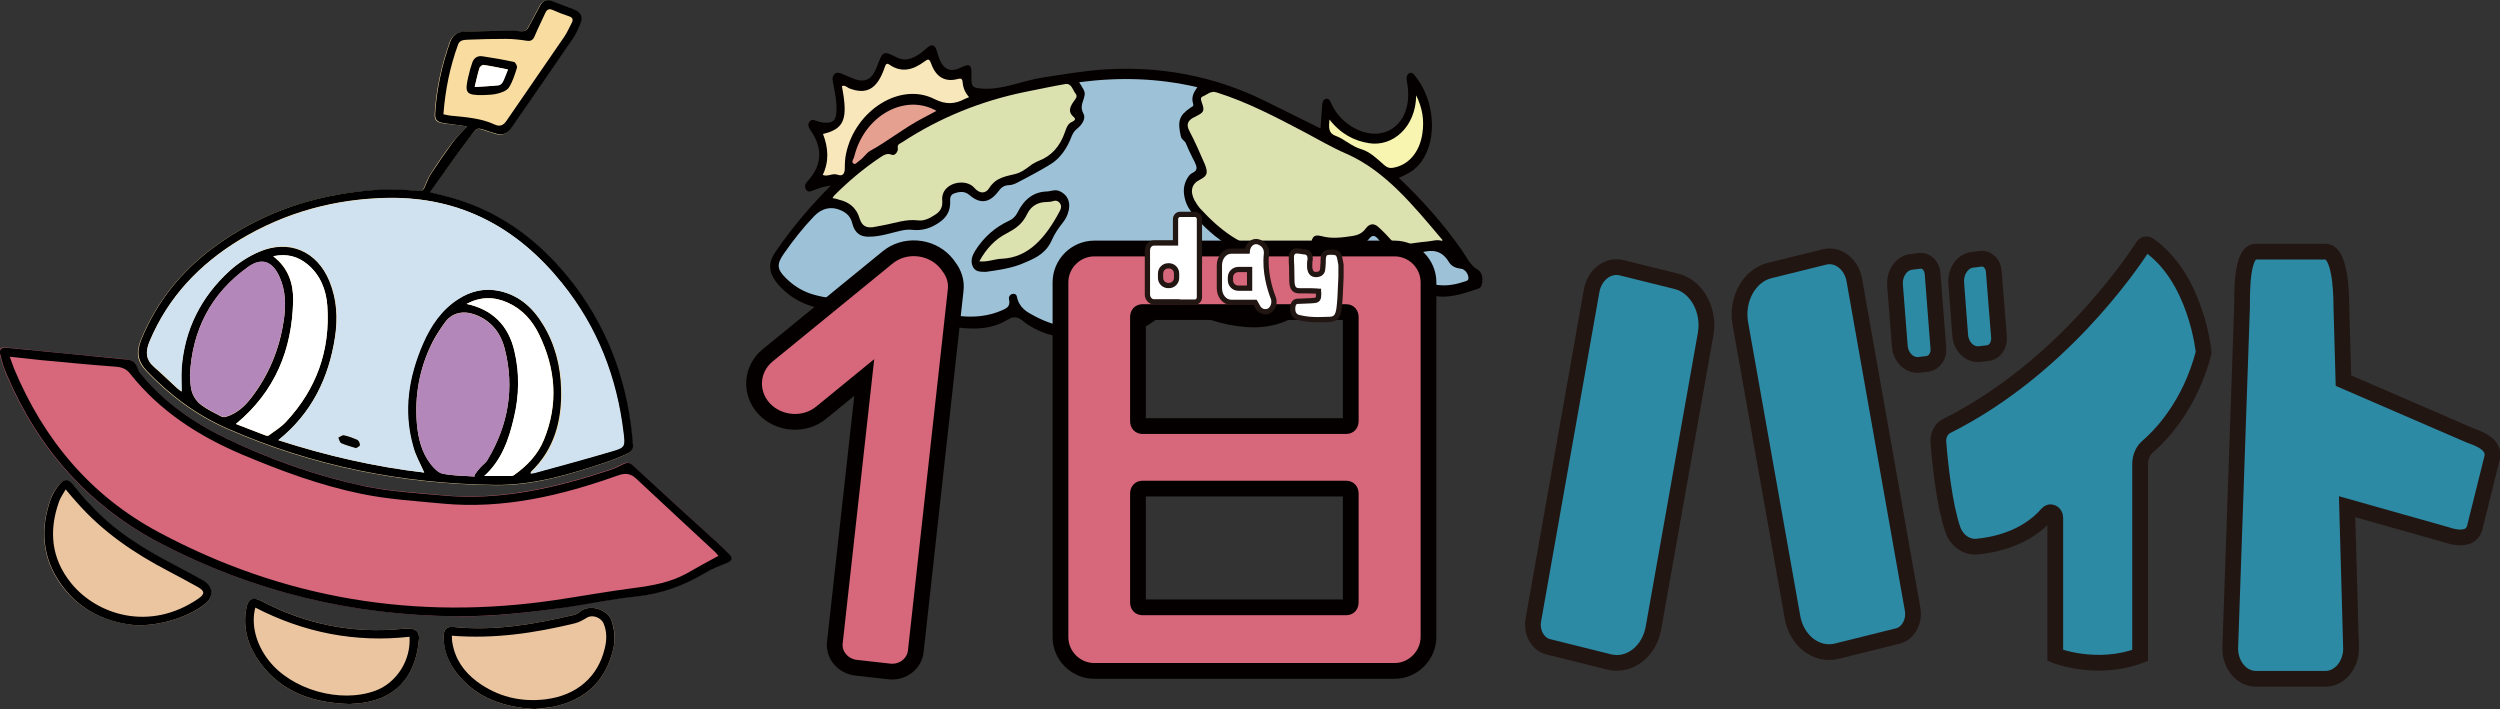
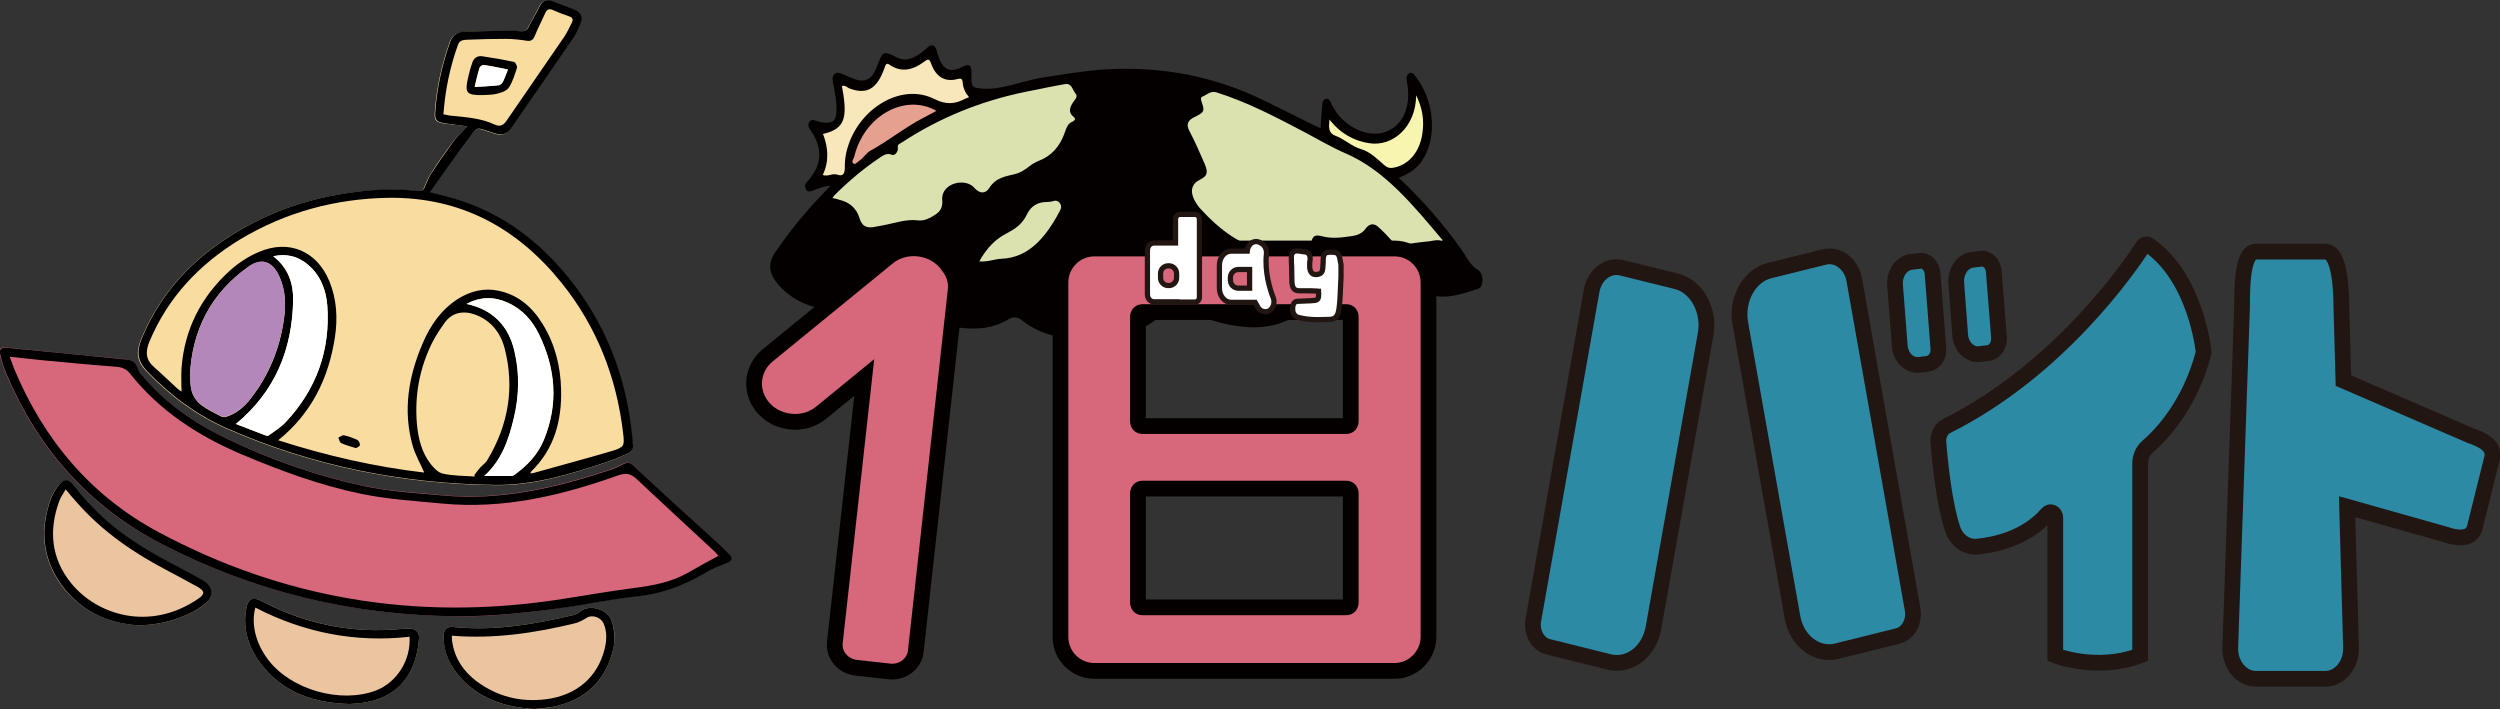
<svg xmlns="http://www.w3.org/2000/svg" version="1.1" id="レイヤー_1" x="0px" y="0px" viewBox="0 0 951.7 269.9" style="enable-background:new 0 0 951.7 269.9;" xml:space="preserve">
  <rect x="0" y="0" width="951.7" height="269.9" fill="#333333" stroke="none" />
  <style type="text/css">
	.st0{fill:#040000;}
	.st1{fill:#9DC2D7;}
	.st2{fill:#DCE1B0;}
	.st3{fill:#F8E7BA;}
	.st4{fill:#F8F5B0;}
	.st5{fill:#E6A090;}
	.st6{fill:#D7677A;stroke:#040000;stroke-width:6;stroke-miterlimit:10;}
	.st7{fill:#2D8AA4;stroke:#221613;stroke-width:6;stroke-miterlimit:10;}
	.st8{fill:#FFFFFF;stroke:#221613;stroke-width:2;stroke-miterlimit:10;}
	.st9{fill:#F9DCA0;}
	.st10{fill:#D7677A;}
	.st11{fill:#EBC59F;}
	.st12{fill:#D0E1EF;}
	.st13{fill:#B487BA;}
	.st14{fill:#FFFFFF;}
</style>
  <g>
    <path class="st0" d="M316.2,70.7c-2.7,0.2-4.8,1.1-6.9,1.9c-1,0.4-2,0.6-2.6-0.7c-0.6-1.4,0.1-2.3,0.9-3.1c5.3-6,5.7-12.2,1.1-19   c-0.6-1-1.4-1.9-0.7-3.2c0.7-1.3,1.7-1,2.7-0.6c1.4,0.5,2.8,0.8,4.3,0.7c2.4-0.1,3.2-1.2,3.4-4.2c0.2-3.6-0.5-7.1-1.2-10.6   c-0.2-1.2-0.6-2.4,0.3-3.5c0.9-1.1,2-0.7,3-0.3c1.8,0.7,3.6,1.6,5.4,2.2c3.8,1.1,6.2-0.4,7.8-4.6c2.4-6.4,2.4-6.5,7.8-3.8   c3.4,1.7,6.4,0.2,9.3-1.9c0.9-0.7,1.7-1.5,2.6-2.2c1.4-1,2.5-0.6,3.1,1.2c0.2,0.5,0.3,1.1,0.5,1.6c1.6,5.7,4.4,7.3,8.8,5.1   c3.5-1.7,4.2-1.1,4,3.5c-0.1,4.1,0.7,4.2,3.7,4.5c8.1,0.7,15.6-3,23.5-4.2c8-1.2,15.9-2.6,24-3.1c20.7-1.2,40.8,2.4,60.1,11.8   c6.5,3.2,12.9,6.4,19.4,9.6c0.7,0.3,1.4,0.7,2.2,1.1c0.2-3,0.4-5.8,0.6-8.6c0.1-1.2,0.3-2.5,1.6-2.7c1.1-0.1,1.5,0.9,2,2   c3.7,8.2,13.5,13.2,20.6,10.6c6.4-2.3,9.6-9.3,8.3-17.9c-0.1-0.6-0.3-1.3-0.3-1.9c-0.1-1,0-1.9,0.8-2.4c0.7-0.5,1.5-0.3,2.1,0.5   c7.7,9.2,9.1,24.2,2.6,33.2c-2.3,3.1-5.2,4.6-8.5,6c8.8,8.3,16.8,17.3,23.9,27.4c1.9,2.7,3.3,6,6.2,7.6c1.3,0.7,2.1,2.9,1.6,5.2   c-0.2,0.9-0.5,1.6-1.2,1.9c-6.2,2.1-12.4,4.3-18.9,2.4c-0.9-0.3-1.5,0.3-2.2,1c-7.4,6.8-15.7,9.4-24.8,9.1   c-6.1-0.3-12-2.1-17.6-5.1c-0.9-0.5-1.5-0.4-2.3,0.3c-6.9,5.7-14.6,7.6-22.7,7c-9.3-0.7-18.1-3.6-26.3-8.8   c-0.8-0.5-1.1-0.3-1.8,0.3c-11.4,12.1-24.7,15.3-39.2,13c-6.1-0.9-12.2-2.4-17.5-6.6c-2.2-1.8-3.7-2.2-6.3-0.6   c-6,3.6-12.7,3.7-19.2,2.8c-10.1-1.4-19.6-5.3-28.1-12.6c-0.7-0.6-1.1-0.4-1.7,0.1c-10.6,9.2-29,7.2-38.3-4   c-3.7-4.4-3.9-8.2-0.4-12.9C301.8,86.3,308.6,78.4,316.2,70.7z" />
-     <path class="st1" d="M410.8,31.3c15.3-2,30-1.6,45,1.9c-1.4,2-2.4,3.8-1.6,6.3c0.3,1.1-0.5,1.1-1,1.5c-4.3,2.9-5,5.1-3.7,10.8   c0.3,1.5,1.6,1.7,2,2.9c0.6,1.5,1.3,3,2,4.4c0.7,1.6,1.8,3.1,2,4.7c0.1,1.8-1.9,1.8-2.8,3c-1.9,2.5-2.5,5.3-1.7,8.6   c0.6,2.7,2,4.8,3.6,6.7c10.2,11.9,22.3,17.7,36.2,18.4c2.7,0.1,5.4-0.3,8.1-1.4c1.5-0.6,2.8-1.7,3.1-3.8c0.2-1.7,0.9-1.5,1.9-1.3   c4.6,0.9,9.1,0.4,13.5-0.8c1.3-0.3,2.7-0.9,3.7-2.2c1.4-1.9,2.5-1.3,3.7,0.2c0.1,0.1,0.1,0.1,0.2,0.2c4,6.4,9.4,6.4,15,5   c0.4-0.1,0.7-0.2,1.1-0.3c4-1.1,7.7-1,10.5,3.7c0.9,1.5,2.5,2.2,4,2.4c0.4,0.1,0.9,0.1,1.3,0.3c1.2,0.6,2.1,2,2.1,3.4   c0.1,1.1-1.4,1.2-2.2,1.5c-4.2,1.4-8.5,1.7-12.8,0.4c-1.2-0.4-2.2-0.3-3.2,0.8c-6.3,6.8-13.8,9.3-21.9,9.4   c-7,0.1-13.7-1.7-19.9-5.9c-0.9-0.6-1.7-0.6-2.5,0.3c-4.3,5.1-9.8,6.8-15.4,7.5c-11.3,1.5-21.9-2.1-32-8.4   c-1.9-1.2-3.1-1.1-4.8,0.7c-6.4,7.2-14,11.5-22.6,12.6c-9.6,1.2-18.9,0.3-27.9-4.5c-2.8-1.5-5.8-3-6.7-7.4c-0.2-0.9-0.9-1.2-1.7-1   c-0.9,0.2-1.5,1.1-1.3,2c0.7,3-1.2,3.5-2.6,4.2c-5.2,2.3-10.7,2.8-16.2,2.2c-8.4-0.9-16.3-4.1-23.7-9c-1.7-1.2-3.5-2.4-4.8-4.2   c-0.9-1.2-1.9-1.3-3-0.2c-7.1,7.4-15.3,7.7-23.9,5.3c-4-1.1-7.6-3.2-10.8-6.4c-3.3-3.3-3.5-5.2-0.8-9.1c3.6-5.2,7.4-10,11.6-14.4   c3-3.1,6.6-3.9,10.3-2.2c2,0.9,3.6,2.3,4.2,4.8c1,4.1,3.4,5.3,6.5,5.2c4.1,0,8.1-1.4,12.1-2.3c1.4-0.3,2.8-0.5,4.3-0.3   c3.7,0.4,7.2-0.6,10.5-3c2.5-1.8,4.1-4.2,3.9-8c-0.1-1.6,0.4-2.5,1.6-2.9c2-0.7,3.9-0.9,5.7,0.6c4,3.5,7.6,3.2,11-1.3   c1.1-1.5,2.2-2.3,3.8-2.4c1.2,0,2.4-0.4,3.5-1c4.3-2.3,8.7-4.5,12.8-7.1c3.5-2.2,6.1-5.9,7.8-10.4c0.5-1.2,1-2.1,2-2.9   c1.7-1.3,3.6-3.8,2.6-5.7c-1.6-2.9-0.1-4.6,0.3-6.8C413.4,34.9,412,33.3,410.8,31.3z" />
    <path class="st2" d="M548.9,91.7c-1.7-0.6-3.5,0-5.2,0.2c-3.3,0.3-6.6,0.8-9.9,1.3c-1.5,0.2-2.8-0.2-3.9-1.5   c-1.6-1.8-3.3-3.6-5.1-5.2c-1.7-1.6-3.4-1.5-4.9,0.5c-1.3,1.8-3,2.5-4.8,2.8c-4,0.6-8,1.2-12,0.1c-2.8-0.7-3.6,0-4.1,3.4   c-0.2,1.7-1,2.1-2.1,2.5c-4.7,1.5-9.3,0.5-14-0.3c-10.2-1.6-18.5-7.9-26-16.1c-0.8-0.9-1.6-2.1-2.2-3.2c-1.8-3.5-1-6.3,2.1-7.8   c2.8-1.4,3.2-2.6,1.8-6c-1.8-4.2-3.7-8.5-5.8-12.5c-1.3-2.4-0.6-3.8,1.1-4.9c0.7-0.4,1.4-0.7,2.1-1.1c2.3-1.2,2.6-1.9,1.5-4.9   c-0.3-0.9-0.6-1.8,0.2-2.2c1.8-0.7,3.2-2.4,5.5-1.6c11.4,3.6,22.2,9.2,33,14.9c5.5,2.9,10.9,6.1,16.5,8.5   c14.7,6.5,25.3,19.6,36.2,32.5C549.2,91.3,549.2,91.5,548.9,91.7z" />
    <path class="st2" d="M316.9,75.4c0.4-0.5,0.5-0.8,0.7-1c5.4-5.4,11.1-10.2,17.2-14.3c1.4-0.9,2.8-2,4.6-1.2   c1.4,0.6,2.5-1.4,2.4-2.3c-0.3-1.8,0.7-1.8,1.4-2.3c14.8-9.7,30.5-15.9,47-19.3c5.1-1,10.1-2.1,15.3-3c2.5-0.4,2.8,2.3,4,3.7   c0.9,1.2-0.3,2.2-0.9,3.1c-1.4,2.1-2.1,3.9,0.2,5.8c1.1,0.9-0.2,1.5-0.5,1.7c-1.7,0.6-2.3,2.2-2.9,4c-1.9,5.5-5.2,9.1-9.9,10.9   c-1.2,0.5-2.4,1.1-3.5,2c-1.7,1.3-3.4,2.5-5.4,3c-3.7,1-7.4,1.2-10.1,5.5c-1.3,2-3.5,2.2-5.6-0.2c-2.5-2.9-8-2.5-10.6,0.2   c-1.2,1.2-1.8,2.8-1.6,4.7c0.2,2.5-0.8,4.1-2.5,5.2c-2.1,1.4-4.3,2.6-6.7,2.3c-4.6-0.6-9,1.1-13.5,1.9c-1.3,0.2-2.5,0.5-3.8,0.7   c-2.2,0.2-4-0.2-5-3.4c-1.3-4.4-4.4-6.3-7.9-7.1C318.6,75.7,317.9,75.6,316.9,75.4z" />
    <path class="st3" d="M368.9,37c-0.8,0.3-1.1,0.4-1.5,0.6c-3.9,2.1-7.3,2.3-11.7,0.1c-13-6.6-30.1,4.3-33.6,20.7   c-0.4,1.8-0.5,3.7-0.5,5.6c0,2.3-0.9,3.2-2.8,2.5c-1.9-0.7-3.7,0.9-5.6,0.1c2.5-5.2,2.1-10.4,0.1-15.6c7.5-1.8,9.2-5.1,7.8-14.7   c-0.2-1.1-0.4-2.2-0.6-3.5c1.1-0.5,1.9,0.4,2.7,0.8c6.7,2.6,10.7,0.3,13.5-7.7c0.4-1.2,0.7-2.2,2-1.2c4.6,3.1,8.9,1.9,13.1-1.2   c1.3-0.9,1.9-1.5,2.7,0.8c1.9,5.2,5.4,7,10,5.8c1.2-0.3,1.9-0.4,2,1.6C366.7,33.6,367.5,35.4,368.9,37z" />
    <path class="st4" d="M506.1,45.5c4.3,5.5,9.4,8.1,15,9c9,1.5,17.9-6.1,18-18.2c2.4,4.8,3.1,9.4,2.4,14.3c-1,7.4-5.4,12.4-11.4,13.3   c-1.2,0.2-2.2-0.2-3.2-1.1c-2.7-2.4-5.5-5.1-8.7-6c-3.6-1-6.4-3.9-9.8-5.1C505.7,50.7,505.8,48.6,506.1,45.5z" />
    <path class="st5" d="M356.5,42.2c-1.7,0.9-3.3,1.8-4.9,2.6c-7,3.6-13.4,8.8-20.3,12.6c-1.5,0.8-2.6,2.8-4.2,3.8   c-0.8,0.5-1.5,1.8-2.4,0.9c-0.6-0.7,0.3-1.6,0.5-2.5C329,44,344.5,35.4,356.5,42.2z" />
-     <path class="st0" d="M375.3,103.5c-2.5,0-4.2-0.1-5.1-2.3c-0.8-2.2,0-4,1-5.7c3.4-5.4,7.8-9.1,13-11.5c1.3-0.6,2.3-1.5,3.1-3   c2.5-5.1,6.1-7.9,11-8.1c1.6,0,3.2-0.9,4.9-0.2c3.5,1.5,4.7,4.7,3.2,8.9c-0.5,1.3-1.2,2.4-2,3.4c-1.5,1.9-2.8,3.8-3.9,6.2   c-2.1,5-6.1,7-10,8.6C385.4,102.2,379.9,102.8,375.3,103.5z" />
    <path class="st2" d="M372.8,99.5c2.8-5.1,6.2-8.5,10.3-10.6c3.2-1.7,6-3.4,7.9-7.4c1.5-3.2,4.3-4.6,7.4-4.6c0.9,0,1.8-0.1,2.7-0.4   c1-0.3,2,0.1,2.6,1.2c0.5,1,0.1,2-0.4,2.9c-5.3,9.9-11.8,17.5-22,17.9C378.6,98.6,376,99.8,372.8,99.5z" />
  </g>
  <path class="st6" d="M514.2,120.8c0-1.3-0.6-2-1.8-2H435c-1.2,0-1.8,0.7-1.8,2v39.4c0,1.3,0.6,2,1.8,2h77.4c1.2,0,1.8-0.7,1.8-2  V120.8z M433.2,229.2c0,1.3,0.6,2,1.8,2h77.4c1.2,0,1.8-0.7,1.8-2V188c0-1.3-0.6-2-1.8-2H435c-1.2,0-1.8,0.7-1.8,2V229.2z   M530.9,255.4H416.6c-7.1,0-12.9-5.8-12.9-12.9V107.5c0-7.1,5.8-12.9,12.9-12.9h114.3c7.1,0,12.9,5.8,12.9,12.9v135.1  C543.7,249.6,537.9,255.4,530.9,255.4z" />
  <path class="st6" d="M361.2,101.5c-0.5-0.7-1-1.4-1.6-2c-5.6-6-15.4-6.7-21.7-1.5l-45.7,37.3c-6.3,5.2-6.9,14.3-1.3,20.3l0,0  c5.6,6,15.4,6.7,21.7,1.5l16.4-13.4l-11.2,101c-0.5,4.7,3.2,9,8.2,9.5l12.5,1.4c5,0.6,9.5-2.8,10.1-7.5l15.2-137.6  C364.2,107.2,363.2,104.1,361.2,101.5z" />
  <g>
    <path class="st7" d="M815.8,93.8c-5.1,7.8-31.8,46.9-74.8,68.4c-2,1-3.3,3.5-3.1,6.1c0.6,7.8,2.3,24.1,5.5,33.3   c1.5,4.2,5.2,6.8,9.1,6.5c6.5-0.6,18.7-3,26.9-12.5c1.1-1.3,3-0.4,3,1.5l0,52.4c0,0,15.7,6.3,32.3,0v-72.8c0-2.6,1-5.1,2.8-6.6   c5.2-4.5,16.2-15.9,21.4-35.9c0,0,0,0,0,0c0-0.4-2.8-28.3-20.9-40.9C817.2,92.8,816.3,93,815.8,93.8z" />
    <path class="st7" d="M940.4,165.8l-48.3-20.9l-0.8-28.6c0-6.3-0.7-20.5-6-20.5h-26.6c-5.3,0-5.2,14.8-5.2,21.1l-4.5,130   c0,6.3,4.4,11.5,9.7,11.5h26.6c5.3,0,9.7-5.2,9.7-11.5l-1.5-54l37.9,10.7c2.8,1,9.4,2.5,10.7-2.8l6.6-26.5   C949.9,169,943.2,166.8,940.4,165.8z" />
    <path class="st7" d="M612.6,252l-23.3-5.8c-3.9-1-6.4-5.5-5.6-10.1l22.2-125.4c1.1-6.1,6.2-10,11.3-8.8l21,5.2   c7.7,1.9,12.7,11,11.1,20.1l-19.8,111.5C628,248,620.3,253.9,612.6,252z" />
    <path class="st7" d="M699.2,247.9l23.3-5.8c3.9-1,6.4-5.5,5.6-10.1l-22.2-125.4c-1.1-6.1-6.2-10-11.3-8.8l-21,5.2   c-7.7,1.9-12.7,11-11.1,20.1l19.8,111.5C683.8,243.9,691.5,249.8,699.2,247.9z" />
    <path class="st7" d="M733.8,138.5l-3.2,0.4c-3.8,0.4-7.1-2.9-7.4-7.3l-1.8-23.1c-0.3-4.4,2.4-8.4,6.2-8.8l3.2-0.4   c2.5-0.3,4.7,1.9,4.9,4.9l2.2,28.4C738.2,135.5,736.3,138.2,733.8,138.5z" />
    <path class="st7" d="M756.8,134.4l-3.2,0.4c-3.8,0.4-7.1-2.9-7.4-7.3l-1.5-19.8c-0.3-4.4,2.4-8.4,6.2-8.8l3.2-0.4   c2.5-0.3,4.7,1.9,4.9,4.9l2,25.2C761.1,131.5,759.3,134.2,756.8,134.4z" />
  </g>
  <g>
    <path class="st8" d="M456.6,83.5v11.8v16.8v1c0,1.1-0.8,1.9-1.7,1.9h-5.7c-0.2,0-0.3,0-0.4-0.1h-9.5c-1.4,0-2.5-1.3-2.5-2.8V95.3   c0-1.6,1.1-2.8,2.5-2.8h8.2v-9c0-1.1,0.8-1.9,1.7-1.9h5.7C455.8,81.6,456.6,82.4,456.6,83.5z M447.9,105.8v-1.7   c0-1.6-1.3-2.9-2.9-2.9h-0.3c-1.6,0-2.9,1.3-2.9,2.9v1.7c0,1.6,1.3,2.9,2.9,2.9h0.3C446.6,108.7,447.9,107.4,447.9,105.8z" />
    <path class="st8" d="M483.5,118.1c-0.9,0.7-1.8,0.6-2.6,0.5c-0.7-0.2-1.4-0.7-1.9-1.4c-0.4-0.7-0.8-1.4-1.2-2.1h-9.1   c-2.5,0-4.5-2.4-4.5-5.4V101c0-3,2-5.4,4.5-5.4h6.1c0.1-1.4,0.8-2.6,1.8-3.2c1.5-0.9,2.9-0.3,4,0.5c1.1,0.9,1.7,2.3,1.5,3.9   c-0.7,6.6,1.3,13.2,2.5,16.3C485.4,114.8,484.9,117,483.5,118.1z M475.7,102.6h-4.3c-1.6,0-3,1.3-3,3v1.1c0,1.6,1.3,3,3,3h4.3   V102.6z" />
    <path class="st8" d="M509.5,96.9c-0.7-0.9-1.5-0.9-3.1-0.9c-2.1,0-2.7,0.7-2.7,3.5c0,0.6,0,1.1-0.1,1.7l0,0.5   c-0.1,1.7-0.5,2.6-2.3,2.8c-2,0.2-2.5-1.2-2.7-2.4c-0.1-0.7,0-1.4,0-2.3c0-0.2,0-0.4,0.1-0.6c0.1-0.6,0.1-1.4-0.2-2.1   c-0.3-0.7-0.9-1.1-1.6-1.2c-0.3,0-0.6-0.1-0.9-0.1c-0.7-0.1-1.5-0.3-2.3-0.3c-0.7,0-1.2,0.2-1.6,0.7c-0.4,0.5-0.6,1.2-0.5,2.1   c0,1,0,2,0.1,3c0,1.9,0.1,3.9,0.1,5.8c0.1,3,1.2,3.6,3,3.6c0.7,0,1.3,0,2,0c1.5,0,3,0,4.5,0.1c0.3,0,0.5,0.1,0.6,0.1   c0,0.1,0.1,0.3,0.1,0.8c0,2.1-0.3,2.6-1.9,2.7l-1.3,0.1c-1.6,0.1-3.2,0.1-4.8,0.2c-0.8,0-1.8,0.5-1.9,2.5c-0.2,3,1.8,3.6,2.4,3.7   c2.4,0.6,4.7,0.8,7.2,0.8c1.4,0,2.9-0.1,4.4-0.1c2.4-0.1,3.3-1.2,3.7-4.5c0.3-2.5,0.4-4.9,0.5-7.4c0.1-1.4,0.1-2.8,0.2-4.3l0-0.1   l0-1.3c0-1,0-2.1,0-3.2C510.1,99,510.1,97.8,509.5,96.9z" />
  </g>
  <g>
    <path class="st9" d="M177.8,48.1c-2.2,2.5-4.3,4.4-6,6.7c-2.7,3.6-5.3,7.4-7.8,11.3c-1.1,1.7-1.8,3.5-2.6,5.4   c-0.5,1.2-1.2,1.5-2.5,1.3c-7.7-0.9-15.5-0.6-23.2,0.3c-19.9,2.4-38.1,9.1-54.3,21c-12.5,9.2-21.9,20.9-27.8,35.3   c-1.9,4.7-1.5,8.2,2.2,12c8.8,9.2,18.9,16.7,30.5,21.8c32.6,14.3,66.8,21.1,102.3,21.5c14.4,0.2,28-4,41.5-8.5c3-1,6-2.2,8.9-3.6   c0.9-0.4,1.8-1.8,1.8-2.7c-1.6-22.5-8.6-43-22.2-61.1c-12.2-16.2-27.3-28-47.1-33.5c-2.4-0.7-4.9-1.2-8-2   c5.3-7.4,10.4-14.5,15.5-21.5c2.5-3.3,2.6-3.2,6.5-1.8c0.9,0.3,1.8,0.5,2.6,0.8c2.7,1,4.8,0.4,6.5-2.1   c7.6-11.1,15.3-22.1,22.8-33.1c1.3-1.9,2.4-4.1,3.3-6.3c1.1-2.6,0.4-4.4-2.1-5.5c-2.8-1.3-5.7-2.2-8.6-3.3c-2-0.8-3.5-0.2-4.5,1.6   c-1.6,2.9-3,5.8-4.7,8.7c-0.3,0.6-1.2,1.1-1.9,1.2c-1.1,0.1-2.3-0.2-3.4-0.2c-6.1,0.1-12.3,0.1-18.4,0.3c-2.7,0.1-4.9,1.1-5.9,3.9   c-3.1,8.7-5.1,17.7-5.7,26.9c-0.2,2.9,0.5,3.6,3.4,4.1C171.9,47.3,174.7,47.7,177.8,48.1z" />
    <path class="st10" d="M174,234.6c13.9,0.2,27.7-1.5,41.4-3.5c8.9-1.3,17.7-3.2,26.6-4.1c9.5-1,18-4.1,26.1-8.9   c2.6-1.5,5.5-2.7,8.3-3.8c2.2-0.9,2.5-1.9,0.8-3.7c-1.6-1.6-3.2-3.1-4.8-4.6c-10.5-9.6-21.1-19.2-31.6-28.9   c-1.2-1.1-2.3-1.2-3.7-0.5c-1.7,0.9-3.5,1.7-5.3,2.3c-20.6,6.8-41.6,11.7-63.6,9.6c-10.1-1-20.3-1.5-30.1-3.6   c-18.2-3.9-35.7-10.2-52.4-18.2c-12.4-6-23.6-13.8-32.4-24.6c-0.8-1-1.1-2.4-1.8-3.5c-0.4-0.6-1.1-1.3-1.8-1.5   c-1.2-0.3-2.4-0.4-3.6-0.5c-14.6-1.4-29.1-2.8-43.7-4.3c-2.1-0.2-3,0.5-2.5,2.6c0.6,2.4,1.4,4.9,2.3,7.2   c12,28.4,31.2,50.4,58.8,64.7C96.6,225.3,134.2,234.2,174,234.6z" />
    <path class="st11" d="M51.7,238c9.3,0.3,19.9-3.1,26-7.8c3.8-2.9,3.6-6.9-0.7-9.3c-3.6-2-7.2-4-10.9-5.9   c-11.7-6.1-22.7-13-31.8-22.8c-2.2-2.4-4.2-4.8-6.3-7.3c-2.1-2.6-3.6-2.7-5.7-0.1c-1.2,1.5-2.4,3.3-3,5.1   c-4.2,11.6-3.3,22.7,4,32.8C30.7,232.8,41.3,237,51.7,238z" />
    <path class="st11" d="M133.1,268c1.3-0.1,2.6-0.2,3.9-0.3c16.2-1.9,21.6-13.2,22.5-24.5c0.2-2.6-1.2-3.9-3.9-3.9   c-0.8,0-1.7,0-2.5,0.1c-18.9,1.9-36.7-1.8-53.6-10.6c-3.1-1.6-5-0.9-5.7,2.6c-1.5,7.8,0.7,14.8,5.3,21   C107.5,263.8,119.5,267.6,133.1,268z" />
    <path class="st11" d="M203.5,269.9c2.2-0.2,4.8-0.3,7.3-0.9c11.8-2.5,19.5-9.5,22.5-21.3c1-4,0.9-7.8-0.6-11.7   c-1.5-4-8.5-6.4-12.2-2.9c-0.5,0.5-1.3,0.8-2,1c-15,3.5-30.2,6.2-45.7,4.6c-2.8-0.3-3.9,0.8-3.9,3.7c0,5.3,1.9,9.9,5.1,14   C181.4,265.7,191.5,269.2,203.5,269.9z" />
    <path d="M177.8,48.1c-3.1-0.4-5.9-0.8-8.7-1.2c-2.9-0.5-3.6-1.3-3.4-4.1c0.6-9.2,2.6-18.2,5.7-26.9c1-2.8,3.2-3.9,5.9-3.9   c6.1-0.2,12.3-0.2,18.4-0.3c1.1,0,2.3,0.3,3.4,0.2c0.7-0.1,1.6-0.6,1.9-1.2c1.6-2.8,3.1-5.8,4.7-8.7c1-1.8,2.5-2.4,4.5-1.6   c2.8,1.1,5.8,2.1,8.6,3.3c2.5,1.1,3.2,2.9,2.1,5.5c-0.9,2.2-1.9,4.4-3.3,6.3c-7.6,11.1-15.2,22.1-22.8,33.1   c-1.7,2.5-3.8,3.1-6.5,2.1c-0.9-0.3-1.8-0.5-2.6-0.8c-4-1.4-4.1-1.5-6.5,1.8c-5.2,7-10.2,14.1-15.5,21.5c3.2,0.8,5.6,1.3,8,2   c19.7,5.5,34.9,17.4,47.1,33.5c13.6,18.1,20.6,38.6,22.2,61.1c0.1,0.9-0.9,2.3-1.8,2.7c-2.9,1.4-5.9,2.6-8.9,3.6   c-13.5,4.5-27.1,8.6-41.5,8.5c-35.5-0.4-69.7-7.2-102.3-21.5c-11.6-5.1-21.7-12.6-30.5-21.8c-3.6-3.8-4.1-7.3-2.2-12   c5.9-14.5,15.3-26.1,27.8-35.3c16.2-11.9,34.4-18.6,54.3-21c7.7-1,15.4-1.2,23.2-0.3c1.3,0.1,2-0.1,2.5-1.3   c0.8-1.8,1.5-3.7,2.6-5.4c2.5-3.8,5.1-7.6,7.8-11.3C173.5,52.5,175.6,50.5,177.8,48.1z M161.5,179.9c-1.5-3.5-3.4-6.7-4.4-10.2   c-3.8-13.4-1.6-26.4,3.8-39c2.9-6.8,7-12.8,13.4-16.9c4.8-3,10-4.3,15.6-3.1c7.5,1.6,12.8,6.3,16.7,12.7c4.7,7.6,6.8,16.1,7,24.9   c0.3,11.8-2.6,22.7-11.4,31.2c-0.1,0.1-0.2,0.4-0.3,0.7c0.6-0.1,1,0,1.4-0.2c9.9-2.8,19.8-5.4,29.6-8.3c4.8-1.5,4.9-1.9,4.3-6.9   c-2.5-21.2-10-40.4-23.4-57.1c-16.9-21-38.5-32.7-65.8-32.4c-20.2,0.3-39.2,5.4-56.7,15.9C75.9,100.6,64,113.1,56.9,130   c-1.6,3.9-1.5,6.9,1.8,9.8c3,2.6,5.8,5.4,8.8,8.1c0.6,0.5,1.3,1,1.6,1.2c0-2.9-0.2-5.9,0-8.9c1.1-14.8,7.4-27.1,18.2-37   c3.3-3,7.2-5.6,11.3-7.3c11.4-4.9,22.1-0.3,26.8,11.2c2.8,6.9,3.2,14,2.1,21.3c-2.4,15.5-8.8,28.9-21.6,39.2   C124.3,173.5,142.7,177.7,161.5,179.9z M180.7,181.4c0-0.2-0.1-0.4-0.1-0.6c0.7-0.9,1.4-1.9,2.2-2.8c0.9-1,2.2-1.8,2.8-3   c7.9-13.2,10.4-27.4,6.5-42.4c-1.6-6.1-5.3-10.7-11.4-12.9c-4.5-1.6-8.7-0.6-11.3,3c-1.8,2.5-3.5,5-4.9,7.8   c-4.8,9.7-6.7,20-5.8,30.8c0.5,5.5,1.8,11,5.3,15.4c1.2,1.5,2.9,3.3,4.6,3.6C172.6,181.2,176.7,181.1,180.7,181.4z M72.3,143   c0.1,1.3,0.2,2.6,0.3,3.9c0.3,3.1,1.8,5.7,4.3,7.5c2.2,1.6,4.7,2.8,7.2,4.1c0.5,0.3,1.3,0.4,1.9,0.2c4.1-1.2,7.2-4,9.7-7.3   c6.7-8.7,10.7-18.5,12.3-29.3c0.9-5.7,0.8-11.5-1.7-16.9c-2.7-5.8-6.8-7.2-11.9-3.5C80.3,111.7,73.1,125.7,72.3,143z M89.8,161.4   c3.8,1.5,7.5,2.9,11.3,4.4c0.4,0.1,1,0.2,1.2,0c2.2-1.6,4.6-3.1,6.5-5.1c11.6-12.5,17-27.3,15.8-44.3c-0.4-6-2.6-11.6-7.4-15.6   c-3.7-3.1-7.9-4.3-13.2-3.2c5.8,4.5,7.7,10.5,7.6,16.9C111.2,133,104.8,149,89.8,161.4z M168.8,43.5c1,0.2,1.7,0.4,2.5,0.5   c5.8,0.6,11.6,0.9,17,3.4c1.9,0.9,3.3,0.4,4.5-1.4c7.3-10.7,14.7-21.3,22-32c1.1-1.6,1.9-3.5,2.8-5.2c0.7-1.3,0.5-2.1-1-2.6   c-2.1-0.7-4.2-1.5-6.2-2.4c-1.4-0.6-2.2-0.2-2.8,1.1c-1.3,2.9-2.8,5.8-4,8.7c-0.6,1.5-1.4,2.2-3.1,1.9c-2.6-0.4-5.3-0.7-8-0.7   c-4.7,0-9.5,0.1-14.2,0.3c-1.5,0.1-3.2,0-3.9,1.8C171.3,25.4,169.5,34.2,168.8,43.5z M177.6,115.7c9.8,2.1,16,8.2,18.3,18   c2,8.4,1.8,16.9-0.2,25.3c-2,8.3-4.7,16.3-11.3,22.2c3.5,0,7,0,10.4,0c0.3,0,0.7-0.2,1-0.4c4.9-3.5,9-7.7,11.3-13.4   c5.6-13.7,4.5-27.1-1.9-40.2c-2.6-5.3-6.4-9.6-11.9-12C188.1,112.9,183,112.8,177.6,115.7z" />
    <path d="M174,234.6c-39.8-0.3-77.4-9.3-112.8-27.7c-27.5-14.3-46.8-36.3-58.8-64.7c-1-2.3-1.7-4.8-2.3-7.2   c-0.5-2.1,0.4-2.8,2.5-2.6c14.6,1.4,29.1,2.8,43.7,4.3c1.2,0.1,2.5,0.1,3.6,0.5c0.7,0.2,1.4,0.9,1.8,1.5c0.7,1.1,0.9,2.5,1.8,3.5   c8.8,10.8,20,18.6,32.4,24.6c16.8,8.1,34.3,14.3,52.4,18.2c9.8,2.1,20,2.7,30.1,3.6c22,2.1,43-2.8,63.6-9.6   c1.8-0.6,3.6-1.4,5.3-2.3c1.4-0.7,2.5-0.7,3.7,0.5c10.5,9.7,21,19.3,31.6,28.9c1.6,1.5,3.2,3,4.8,4.6c1.7,1.7,1.4,2.8-0.8,3.7   c-2.8,1.1-5.7,2.2-8.3,3.8c-8.1,4.8-16.6,7.9-26.1,8.9c-8.9,0.9-17.7,2.8-26.6,4.1C201.7,233.1,188,234.7,174,234.6z M273.5,211.6   c-0.5-0.6-0.9-1-1.3-1.5c-9.9-9.2-19.9-18.4-29.8-27.7c-2.2-2.1-4.1-2.5-7.2-1.4c-21.6,7.7-43.6,12.9-66.8,10.7   c-10.3-1-20.7-1.6-30.8-3.7c-15.7-3.2-30.8-8.8-45.5-15c-16.5-7-31.3-16.5-42.6-30.8c-1.3-1.7-3-2.4-5.3-2.6   c-9.5-0.7-18.9-1.6-28.4-2.5c-3.9-0.4-7.8-0.8-12.1-1.3c0.7,1.8,1.1,3.1,1.6,4.4c11.3,27.1,29.2,48.6,55.3,62.5   c47.4,25.3,97.8,33.6,151,25.7c10-1.5,20-3.3,30-4.6c6.9-0.9,13.6-2.1,19.8-5.5C265.2,216.1,269.2,213.9,273.5,211.6z" />
    <path d="M51.7,238c-10.4-0.9-21-5.2-28.3-15.4c-7.3-10.1-8.2-21.2-4-32.8c0.7-1.8,1.8-3.6,3-5.1c2.1-2.7,3.6-2.5,5.7,0.1   c2,2.5,4.1,5,6.3,7.3c9,9.8,20.1,16.7,31.8,22.8c3.7,1.9,7.3,3.9,10.9,5.9c4.3,2.4,4.5,6.4,0.7,9.3C71.6,234.9,61,238.3,51.7,238z    M25,186.3c-1,1.8-2,3.1-2.5,4.6c-4,11.1-3,21.7,4.5,31c9.8,12.2,30,18.7,48.5,6c2.6-1.8,2.5-2.9-0.3-4.5c-3.7-2-7.4-4.1-11.1-6   c-13.1-6.8-25.1-15-34.9-26.2C27.8,189.7,26.6,188.2,25,186.3z" />
    <path d="M133.1,268c-13.5-0.4-25.6-4.2-34-15.6c-4.6-6.2-6.8-13.2-5.3-21c0.7-3.5,2.5-4.3,5.7-2.6c16.8,8.8,34.6,12.5,53.6,10.6   c0.8-0.1,1.7-0.1,2.5-0.1c2.7,0,4.1,1.3,3.9,3.9c-0.9,11.4-6.3,22.6-22.5,24.5C135.7,267.8,134.4,267.9,133.1,268z M97.2,231.3   c-1.7,6.3,0.2,13.8,5,20c8.7,11.3,27.4,16.6,40.8,11.6c8-3,13.5-11.6,12.9-20.5C135.4,244.7,115.8,240.9,97.2,231.3z" />
    <path d="M203.5,269.9c-11.9-0.7-22.1-4.2-29.5-13.5c-3.2-4.1-5.2-8.7-5.1-14c0-2.9,1.1-4,3.9-3.7c15.6,1.6,30.7-1.1,45.7-4.6   c0.7-0.2,1.5-0.5,2-1c3.7-3.5,10.7-1.1,12.2,2.9c1.4,3.9,1.6,7.8,0.6,11.7c-3,11.8-10.7,18.8-22.5,21.3   C208.3,269.5,205.6,269.6,203.5,269.9z M172,242c0.1,1,0,1.8,0.2,2.6c1,6.3,4.4,11.1,9.3,14.8c7.8,5.8,16.7,8,26.3,6.8   c11.8-1.5,19.8-8.5,22.4-19.3c0.8-3.2,0.9-6.4-0.4-9.5c-1-2.4-4.3-3.5-6.3-2.3c-1.5,0.9-3,1.8-4.7,2.2   C203.5,241,188.1,243.3,172,242z" />
-     <path class="st12" d="M161.5,179.9c-18.8-2.2-37.2-6.4-55.5-12.4c12.8-10.3,19.2-23.7,21.6-39.2c1.1-7.2,0.8-14.4-2.1-21.3   c-4.8-11.5-15.4-16.2-26.8-11.2c-4.1,1.8-8,4.3-11.3,7.3c-10.8,9.9-17.1,22.3-18.2,37c-0.2,3,0,6,0,8.9c-0.3-0.2-1-0.7-1.6-1.2   c-2.9-2.7-5.7-5.5-8.8-8.1c-3.3-2.8-3.5-5.8-1.8-9.8c7.1-16.9,19-29.3,34.5-38.6c17.4-10.5,36.4-15.6,56.7-15.9   c27.3-0.4,48.9,11.4,65.8,32.4c13.5,16.7,20.9,35.9,23.4,57.1c0.6,5,0.6,5.5-4.3,6.9c-9.8,2.9-19.7,5.6-29.6,8.3   c-0.4,0.1-0.9,0.1-1.4,0.2c0.1-0.3,0.1-0.6,0.3-0.7c8.9-8.6,11.7-19.4,11.4-31.2c-0.2-8.9-2.3-17.3-7-24.9   c-3.9-6.4-9.2-11.1-16.7-12.7c-5.6-1.2-10.8,0-15.6,3.1c-6.4,4.1-10.4,10.1-13.4,16.9c-5.5,12.6-7.6,25.6-3.8,39   C158.1,173.2,159.9,176.4,161.5,179.9z M135.5,170.6c0.4-0.3,1.4-0.6,1.5-1.1c0.1-0.6-0.4-1.7-0.9-2c-1.6-0.8-3.4-1.4-5.2-1.8   c-0.6-0.1-1.4,0.6-2.1,0.9c0.4,0.7,0.6,1.8,1.1,2.1C131.6,169.5,133.4,169.9,135.5,170.6z" />
-     <path class="st13" d="M180.7,181.4c-4-0.3-8.2-0.3-12.1-1c-1.7-0.3-3.4-2.1-4.6-3.6c-3.5-4.5-4.8-9.9-5.3-15.4   c-0.9-10.8,1-21.1,5.8-30.8c1.4-2.7,3.1-5.3,4.9-7.8c2.6-3.6,6.8-4.7,11.3-3c6.1,2.2,9.9,6.8,11.4,12.9c3.9,15,1.4,29.2-6.5,42.4   c-0.7,1.1-1.9,1.9-2.8,3c-0.8,0.9-1.5,1.8-2.2,2.8C180.6,181,180.7,181.2,180.7,181.4z" />
    <path class="st13" d="M72.3,143c0.8-17.3,8-31.3,22.1-41.4c5.1-3.7,9.2-2.3,11.9,3.5c2.5,5.4,2.6,11.2,1.7,16.9   c-1.6,10.8-5.7,20.6-12.3,29.3c-2.5,3.3-5.6,6.1-9.7,7.3c-0.6,0.2-1.3,0.1-1.9-0.2c-2.4-1.3-5-2.5-7.2-4.1c-2.5-1.8-4-4.4-4.3-7.5   C72.4,145.6,72.4,144.3,72.3,143z" />
    <path class="st14" d="M89.8,161.4c15-12.4,21.4-28.4,21.8-47c0.1-6.4-1.7-12.5-7.6-16.9c5.3-1.1,9.5,0.1,13.2,3.2   c4.8,4.1,6.9,9.6,7.4,15.6c1.2,17-4.1,31.9-15.8,44.3c-1.8,2-4.3,3.4-6.5,5.1c-0.3,0.2-0.9,0.2-1.2,0   C97.3,164.3,93.5,162.8,89.8,161.4z" />
    <path class="st14" d="M177.6,115.7c5.4-2.8,10.5-2.8,15.6-0.5c5.5,2.5,9.3,6.7,11.9,12c6.4,13.1,7.5,26.6,1.9,40.2   c-2.3,5.6-6.4,9.9-11.3,13.4c-0.3,0.2-0.7,0.4-1,0.4c-3.4,0-6.8,0-10.4,0c6.7-6,9.4-14,11.3-22.2c2-8.4,2.2-16.9,0.2-25.3   C193.6,123.9,187.4,117.7,177.6,115.7z" />
    <path d="M135.5,170.6c-2.1-0.7-3.9-1.1-5.6-1.9c-0.6-0.3-0.8-1.4-1.1-2.1c0.7-0.3,1.5-1,2.1-0.9c1.8,0.4,3.5,1,5.2,1.8   c0.5,0.3,1,1.3,0.9,2C136.9,170,135.9,170.3,135.5,170.6z" />
    <path d="M183.9,36.2c-6.5,0.1-7.1-0.8-5.6-7.1c0.4-1.8,0.9-3.6,1.5-5.3c0.6-1.7,1.9-2.6,3.7-2.4c4.1,0.6,8.1,1.3,12.2,2.2   c0.5,0.1,1.3,1.6,1.1,2.2c-0.8,2.5-1.6,5.2-3,7.4c-0.7,1.2-2.5,1.9-3.9,2.3C188,36.1,185.9,36.1,183.9,36.2z M180.7,33.1   c3.3-0.2,6.2-0.3,9.1-0.7c0.6-0.1,1.3-0.8,1.6-1.4c0.7-1.4,1.2-2.9,1.9-4.6c-3.3-0.6-6.2-1.3-9.2-1.7c-0.5-0.1-1.4,0.6-1.6,1.1   C181.8,28.1,181.3,30.4,180.7,33.1z" />
    <path class="st14" d="M180.7,33.1c0.7-2.7,1.2-5,1.9-7.2c0.2-0.5,1.1-1.2,1.6-1.1c3,0.4,6,1.1,9.2,1.7c-0.7,1.7-1.2,3.2-1.9,4.6   c-0.3,0.6-1,1.3-1.6,1.4C186.9,32.8,183.9,32.9,180.7,33.1z" />
  </g>
</svg>